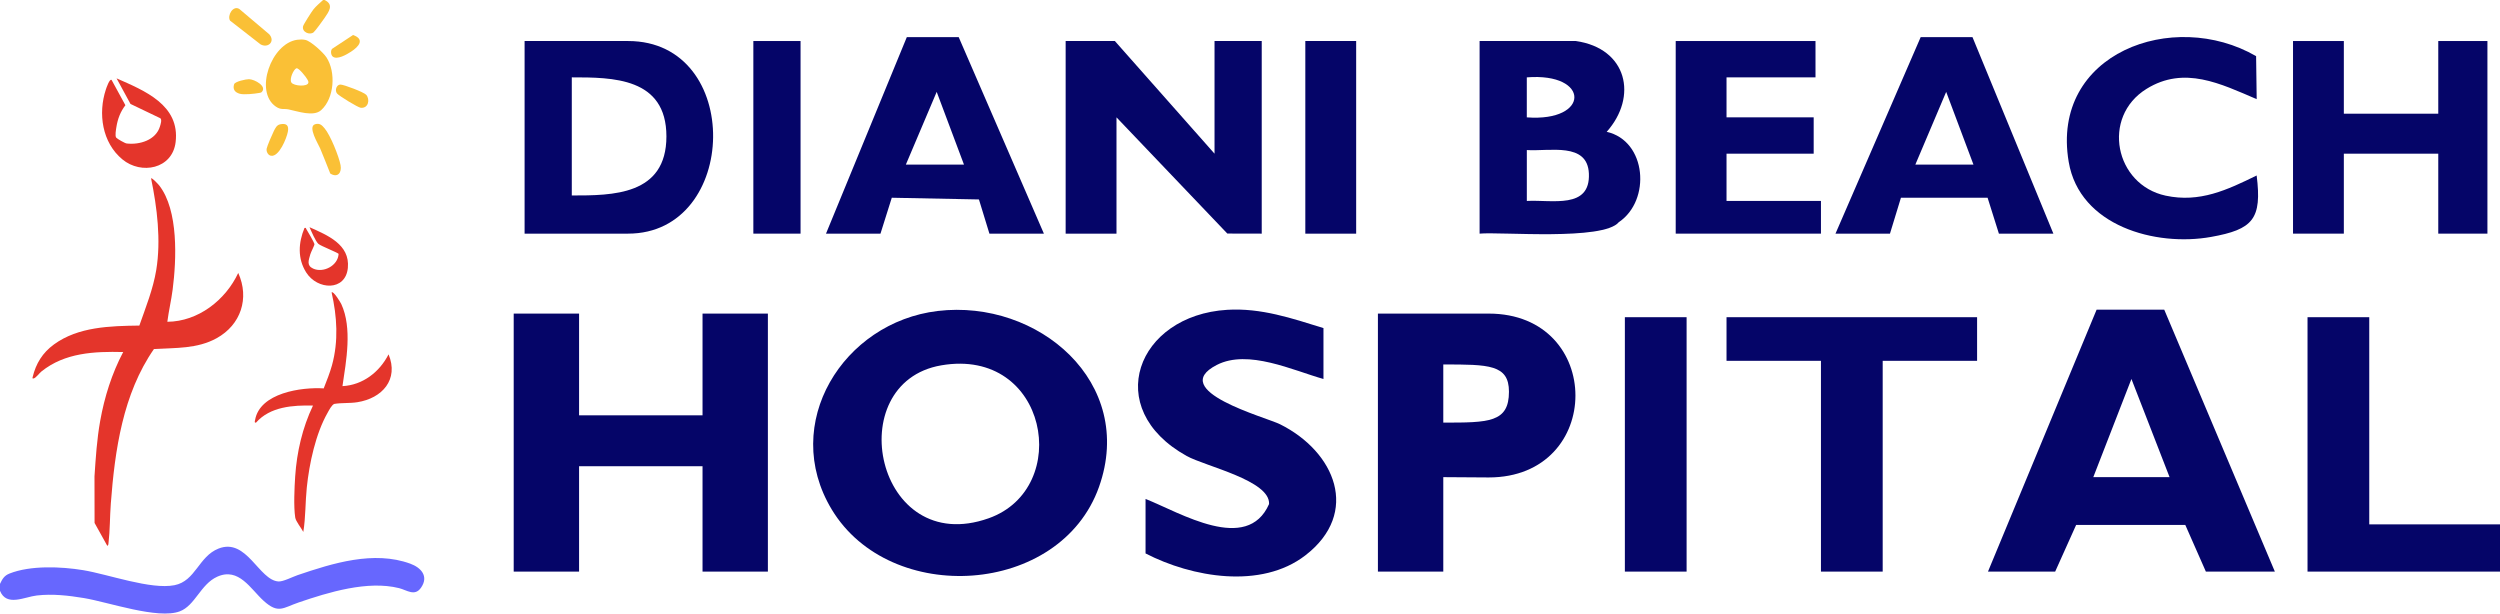
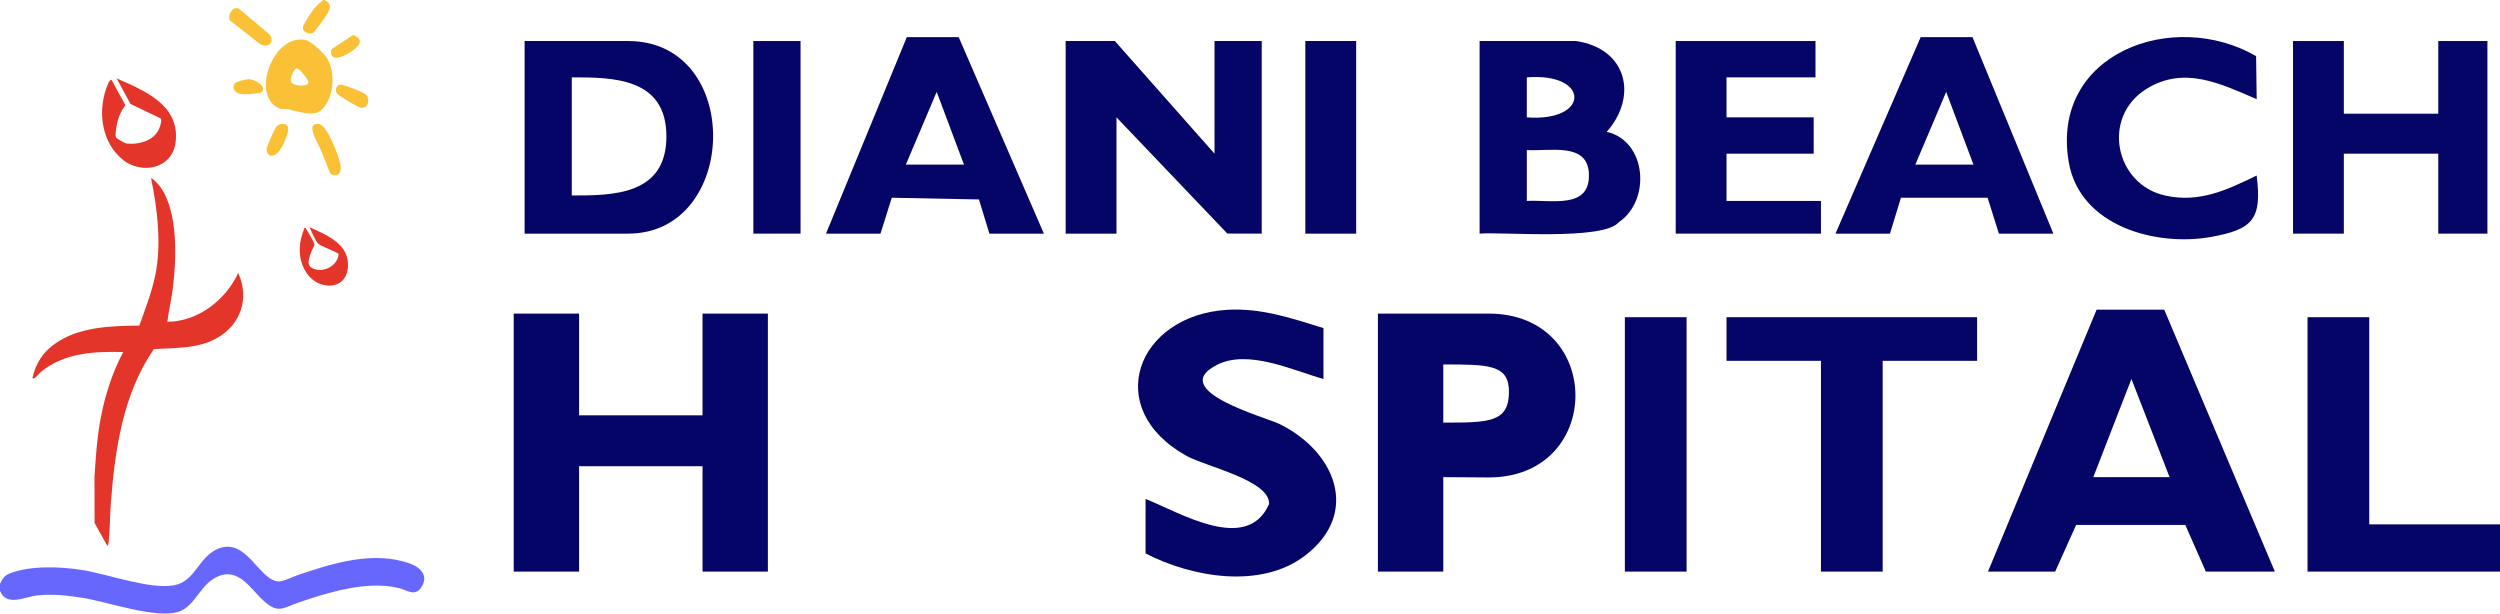
<svg xmlns="http://www.w3.org/2000/svg" id="Layer_2" data-name="Layer 2" viewBox="0 0 906.75 222.53">
  <defs>
    <style>      .cls-1 {        fill: #fac036;      }      .cls-2 {        fill: #050568;      }      .cls-3 {        fill: #6767fe;      }      .cls-4 {        fill: #e4352b;      }    </style>
  </defs>
  <g id="Layer_1-2" data-name="Layer 1">
    <g>
-       <path class="cls-2" d="M340.12,112.79c36.39-4.34,71.95,25.89,58.49,63.81-14.05,39.59-75.71,43.38-96.93,8.2-18.8-31.15,4.15-67.92,38.45-72.01ZM341.39,132.51c-36.78,6.34-23.76,70.02,17.22,55.46,30.57-10.86,21.49-62.13-17.22-55.46Z" />
      <polygon class="cls-2" points="210.03 150.64 254.81 150.64 254.81 113.74 278.51 113.74 278.51 207.32 254.81 207.32 254.81 169.1 210.03 169.1 210.03 207.32 186.32 207.32 186.32 113.74 210.03 113.74 210.03 150.64" />
      <path class="cls-2" d="M721.04,207.32l39.4-95h24.53l40.12,95h-25.02l-7.46-16.92h-39.6s-7.6,16.92-7.6,16.92h-24.37ZM786.9,173.05l-13.83-35.6-13.83,35.6h27.66Z" />
      <path class="cls-2" d="M523.48,173.05v34.27h-23.71v-93.58h40.17c41.96,0,41.96,59.43,0,59.43l-16.46-.11ZM523.48,153.28c16.46,0,23.82,0,23.82-11.21,0-9.88-7.36-9.88-23.82-9.88v21.09Z" />
      <path class="cls-2" d="M480.02,119.01v18.45c-11.08-3.11-27.35-10.92-38.68-5.1-18.21,9.35,17.75,18.94,22.93,21.52,19.97,9.94,29.21,32.08,9.2,47.54-16.04,12.39-41.13,8.01-57.98-.69v-19.77c12.63,5.03,36.85,19.95,44.8,1.85.44-8.57-23.1-13.66-29.89-17.43-31-17.21-18.04-51,14.68-53.01,12.3-.75,23.45,3.07,34.95,6.63Z" />
      <polygon class="cls-2" points="440.51 55.74 440.51 14.88 457.63 14.88 457.63 84.74 445.15 84.71 404.95 42.56 404.95 84.74 386.51 84.74 386.51 14.88 404.36 14.88 440.51 55.74" />
      <polygon class="cls-2" points="717.09 115.05 717.09 130.87 682.85 130.87 682.85 207.32 660.46 207.32 660.46 130.87 626.21 130.87 626.21 115.05 717.09 115.05" />
      <polygon class="cls-2" points="850.11 14.88 850.11 41.24 884.36 41.24 884.36 14.88 902.19 14.88 902.19 84.74 884.36 84.74 884.36 55.74 850.11 55.74 850.11 84.74 831.68 84.74 831.68 14.88 850.11 14.88" />
      <path class="cls-2" d="M227.81,14.88c41.91,0,40.32,69.86,0,69.86h-37.54V14.88h37.54ZM207.39,28.06v42.84c14.72,0,34.32,0,34.32-21.42s-19.6-21.42-34.32-21.42Z" />
      <path class="cls-2" d="M571.56,14.88c18.66,2.67,22.56,20.17,11.19,32.93,14.54,3.3,16.12,24.89,4.4,32.76-5.56,6.8-42.97,3.44-50.5,4.17,0,0,0-69.86,0-69.86h34.9ZM553.77,42.57c23.01,1.72,23.01-16.35,0-14.51v14.51ZM553.78,72.88c9.16-.49,23.06,3.09,22.51-9.91-.48-11.49-14.2-8.02-22.51-8.54v18.45Z" />
      <polygon class="cls-2" points="859.33 115.05 859.33 190.19 906.75 190.19 906.75 207.32 836.94 207.32 836.94 115.05 859.33 115.05" />
      <path class="cls-2" d="M299.59,84.74l29.31-71.27h18.82l30.9,71.27h-19.76l-3.8-12.4-31.61-.62-4.1,13.02h-19.76ZM328.56,59.69h21.07l-9.89-26.37-11.18,26.37Z" />
      <path class="cls-2" d="M665.73,84.74l30.9-71.27h18.79l29.34,71.27h-19.76l-4.1-13.02h-31.43l-3.98,13.02h-19.76ZM694.7,59.69h21.07l-9.89-26.37-11.18,26.37Z" />
      <polygon class="cls-2" points="626.21 28.06 626.21 42.56 657.82 42.56 657.82 55.74 626.21 55.74 626.21 72.88 660.46 72.88 660.46 84.74 607.78 84.74 607.78 14.88 658.48 14.88 658.48 28.06 626.21 28.06" />
      <path class="cls-2" d="M818.29,20.36l.21,15.6c-13.08-5.58-26.25-12.21-39.95-3.73-16.5,10.22-11.47,34.79,6.95,38.74,12.34,2.65,22.34-2.1,32.99-7.32,1.98,15.84-1.32,19.56-16.57,22.29-20.06,3.59-47.66-3.95-51.6-27.22-6.68-39.42,37.94-55.76,67.96-38.36Z" />
      <rect class="cls-2" x="589.34" y="115.05" width="22.39" height="92.27" />
      <path class="cls-2" d="M491.88,14.88v69.86h-18.44V14.88h18.44Z" />
      <rect class="cls-2" x="273.24" y="14.88" width="17.12" height="69.86" />
      <g>
        <path class="cls-3" d="M0,214.3v-2.53c.85-1.76,1.52-2.98,3.43-3.74,7.62-3.03,18.74-2.54,26.69-1.24,9.19,1.51,24.57,7.16,33.17,5.46,7.66-1.51,8.74-10.42,15.96-13.28,10.27-4.06,14.67,11.57,21.81,11.93,1.65.08,5.14-1.71,6.91-2.31,12.72-4.32,27.6-8.98,40.83-4.15,3.91,1.43,6.79,4.56,3.91,8.71-2.29,3.29-5.1.88-7.99.16-11.41-2.84-25.54,1.49-36.4,5.2-5.68,1.94-7.34,4.23-12.65-.55-4.78-4.3-9.05-12.33-16.9-8.78-6.03,2.73-7.99,10.46-13.58,12.56-7.91,2.98-25.91-3.36-34.79-4.83-5.62-.93-11.36-1.58-17.05-.93-4.49.51-10.99,4.15-13.35-1.69Z" />
        <path class="cls-1" d="M117.74,0c3.5,1.72,1.5,4.27-.05,6.56-.62.91-3.34,4.67-3.96,5.17-1.39,1.11-4.33-.08-3.8-2.23.18-.71,3.13-5.31,3.76-6.1.98-1.22,2.34-2.34,3.49-3.4h.56Z" />
        <path class="cls-4" d="M60.7,116.71c11.16-.09,21.1-7.85,25.71-17.72,4.15,9.2.94,18.82-7.82,23.67-7.06,3.91-14.94,3.46-22.76,3.94-11.27,16.25-14.18,36.69-15.64,56.06-.36,4.77-.28,9.6-.84,14.35-.05.43-.01.7-.43.97l-4.62-8.31-.03-16.87c.45-6.74.87-13.47,2.07-20.15,1.55-8.69,4.23-17.18,8.34-24.97-10.47-.26-21.17.24-29.64,7.04-.75.6-2.06,2.38-2.82,2.53-.41.08-.5.02-.4-.4,1.18-4.99,3.62-8.92,7.75-11.93,8.83-6.44,20.44-6.69,30.97-6.84,2.32-6.61,4.98-13.2,6.13-20.16,1.77-10.81.32-22.59-1.88-33.24.33-.33,2.64,2.19,2.93,2.55,7.08,9.03,6.29,26.93,4.9,37.76-.5,3.92-1.43,7.79-1.93,11.71Z" />
-         <path class="cls-4" d="M124.21,140.05c7.36-.38,13.45-5.1,16.72-11.53,3.8,9.16-2.33,15.95-11.32,17.36-2.79.44-5.6.16-8.38.62-.93.38-1.89,2.28-2.41,3.21-4.33,7.58-6.64,18.39-7.54,27.05-.56,5.37-.4,10.86-1.27,16.17-.68-1.36-2.72-3.82-2.93-5.22-.61-3.94-.29-10.78-.02-14.88.59-8.91,2.63-17.69,6.46-25.73-7.26-.18-15.55.38-20.66,6.18-.69.12-.42-.52-.35-.91,1.69-9.88,16.86-12.02,24.9-11.5,1.06-2.72,2.22-5.57,3-8.39,2.41-8.79,1.84-17.62-.14-26.43.65-.69,3.3,3.77,3.51,4.22,4.05,8.74,1.78,20.63.43,29.81Z" />
        <path class="cls-1" d="M107.84,14.42c.97-.13,1.93-.15,2.89.05,2.02.42,6.56,4.62,7.69,6.36,3.45,5.3,2.88,14.77-1.94,19.12-2.78,2.52-8.6.38-11.84-.27-1.79-.36-2.7.28-4.6-1.02-7.88-5.4-1.72-22.94,7.78-24.24ZM107.52,24.77c-.98.3-2.66,3.86-1.83,5.16s6.01,1.64,6.16.02c.07-.42-.17-.72-.33-1.07-.37-.79-3.17-4.36-3.99-4.11Z" />
        <path class="cls-4" d="M40.46,28.97l5.02,9.19c-1.81,2.38-2.79,4.95-3.26,7.9-.14.9-.58,3.26-.07,3.86.39.46,3.13,2.04,3.78,2.12,4.72.56,10.62-1.22,12.09-6.19.22-.73.79-2.41.14-2.96l-10.83-5.19-5.05-9.28c10.15,4.46,23.04,9.67,21.42,23.12-1.17,9.75-12.47,11.93-19.31,6.27-7.37-6.09-8.89-16.64-5.98-25.39.16-.48,1.33-3.96,2.04-3.43Z" />
        <path class="cls-4" d="M110.44,82.68c.66-.14.45.09.63.36.47.73,2.9,4.95,2.98,5.47.07.45-1.24,2.81-1.5,3.73-.62,2.21-1.39,4.06,1.01,5.17,3.68,1.7,9.02-1.02,9.25-5.3-.04-.41-6.47-2.88-7.33-3.66-1.07-.98-2.58-4.63-3.22-6.05,6.44,2.89,14.73,6.22,13.91,14.76s-11.06,8.08-15.12,1.64c-3.18-5.04-2.83-10.78-.61-16.12Z" />
        <path class="cls-1" d="M119.78,62.93c-1.21-3.04-2.4-6.1-3.67-9.12-.69-1.62-4.62-7.9-1.82-8.75,1.66-.51,2.49.35,3.45,1.5,2.09,2.47,5.18,10.14,5.78,13.34.52,2.76-1.08,4.71-3.73,3.04Z" />
        <path class="cls-1" d="M97.69,12.47c2.25,2.64-.53,5.11-3.19,3.62l-11.06-8.61c-1.12-1.83,1.09-5.66,3.37-4.22l10.89,9.21Z" />
-         <path class="cls-1" d="M132.84,34.39c1.42,1.68.81,4.98-2,4.7-1.04-.11-7.9-4.31-8.6-5.19-.92-1.16-.14-3.24,1.23-3.23,1.28.01,8.59,2.8,9.37,3.73Z" />
+         <path class="cls-1" d="M132.84,34.39c1.42,1.68.81,4.98-2,4.7-1.04-.11-7.9-4.31-8.6-5.19-.92-1.16-.14-3.24,1.23-3.23,1.28.01,8.59,2.8,9.37,3.73" />
        <path class="cls-1" d="M101.65,45.07c2.34-.44,3.19.46,2.75,2.76s-3.19,9.18-6.13,8.66c-1.08-.19-1.73-1.53-1.56-2.55.15-.9,2.09-5.4,2.61-6.41.56-1.09,1.05-2.2,2.33-2.45Z" />
        <path class="cls-1" d="M120.62,20.46c-.6-.56-.79-2.1-.15-2.76l7.59-5.01c4.4,1.59,2.05,4.25-.73,6.05-1.5.98-5.16,3.16-6.71,1.72Z" />
        <path class="cls-1" d="M94.91,33.4c-.22.22-.63.26-.94.32-1.68.3-5.47.71-6.99.29-1.74-.48-2.65-1.56-2.07-3.44.31-1.02,4.37-1.87,5.4-1.85,2.04.04,6.68,2.59,4.6,4.68Z" />
      </g>
    </g>
  </g>
</svg>